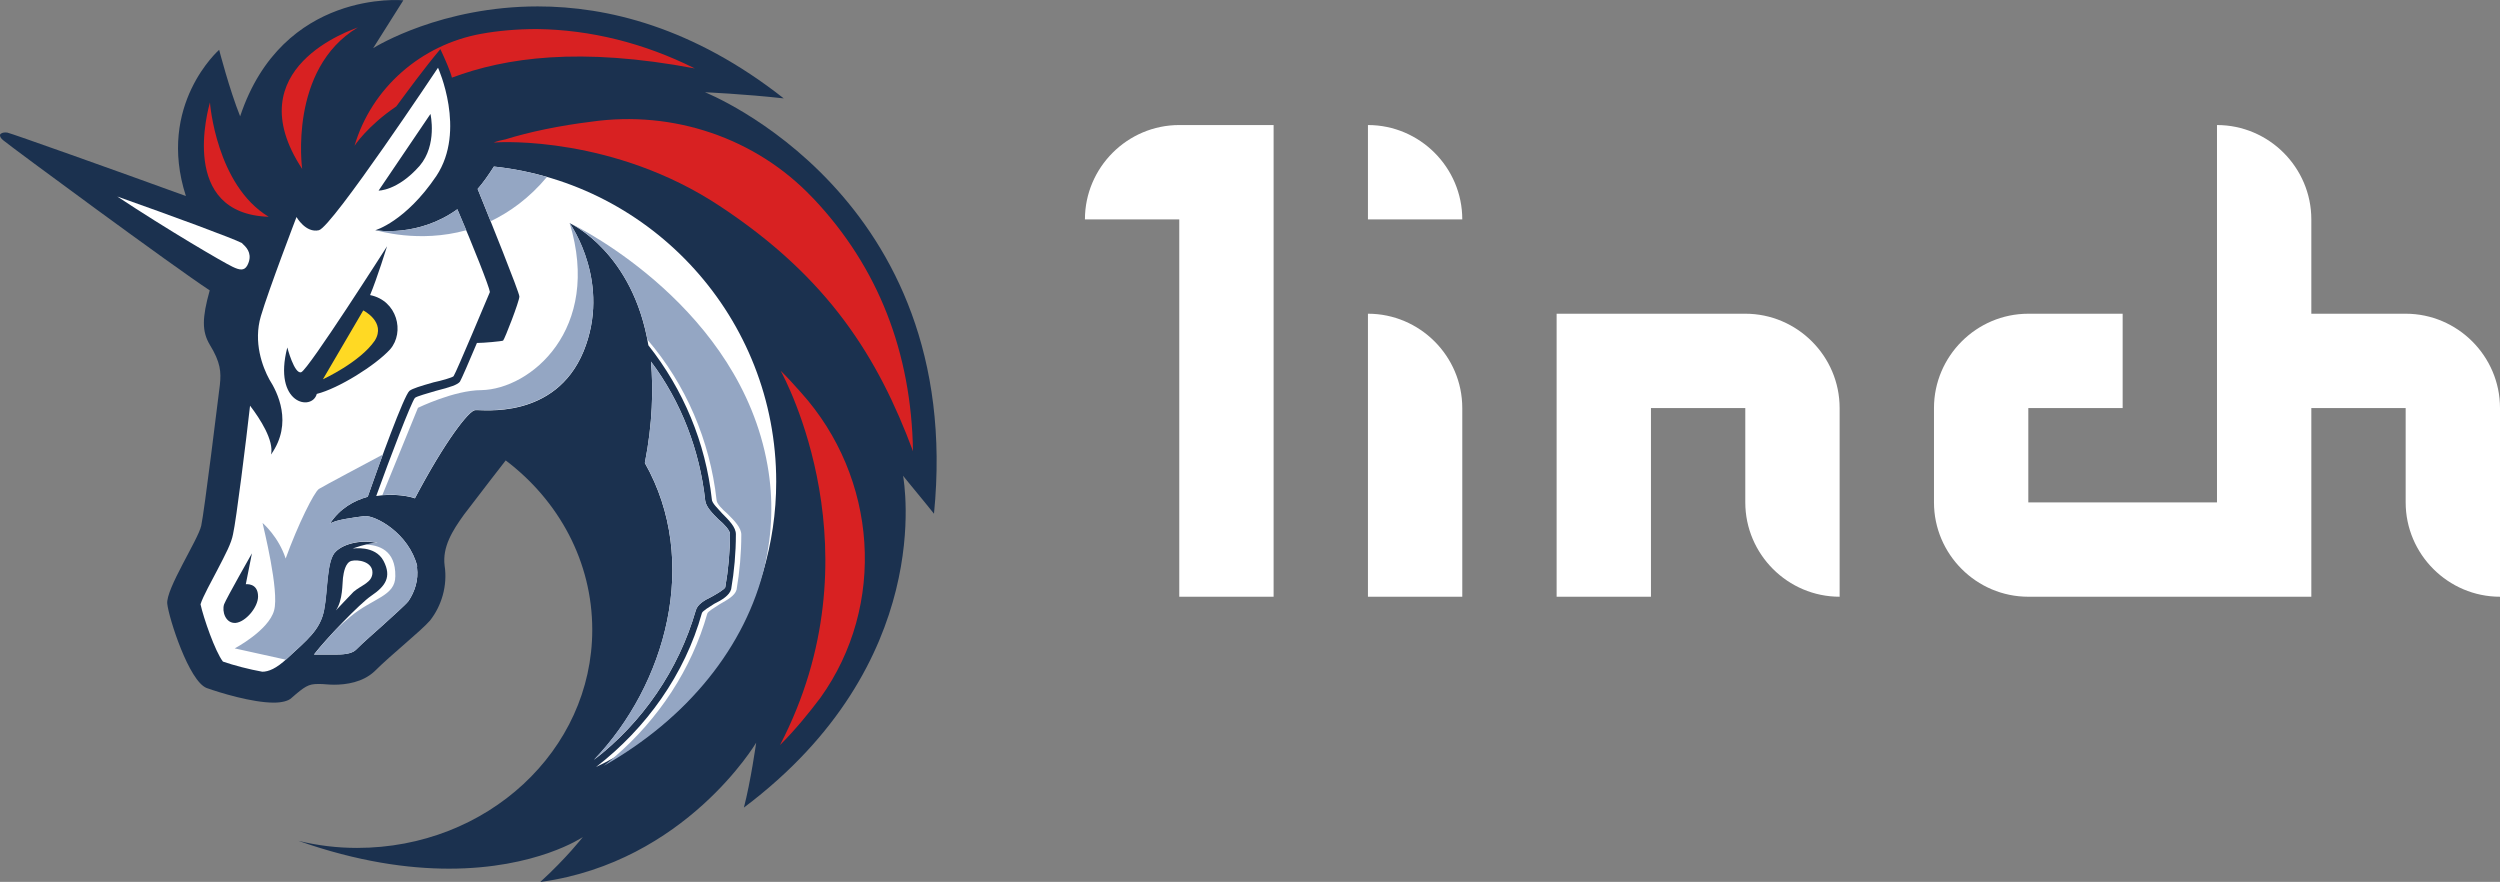
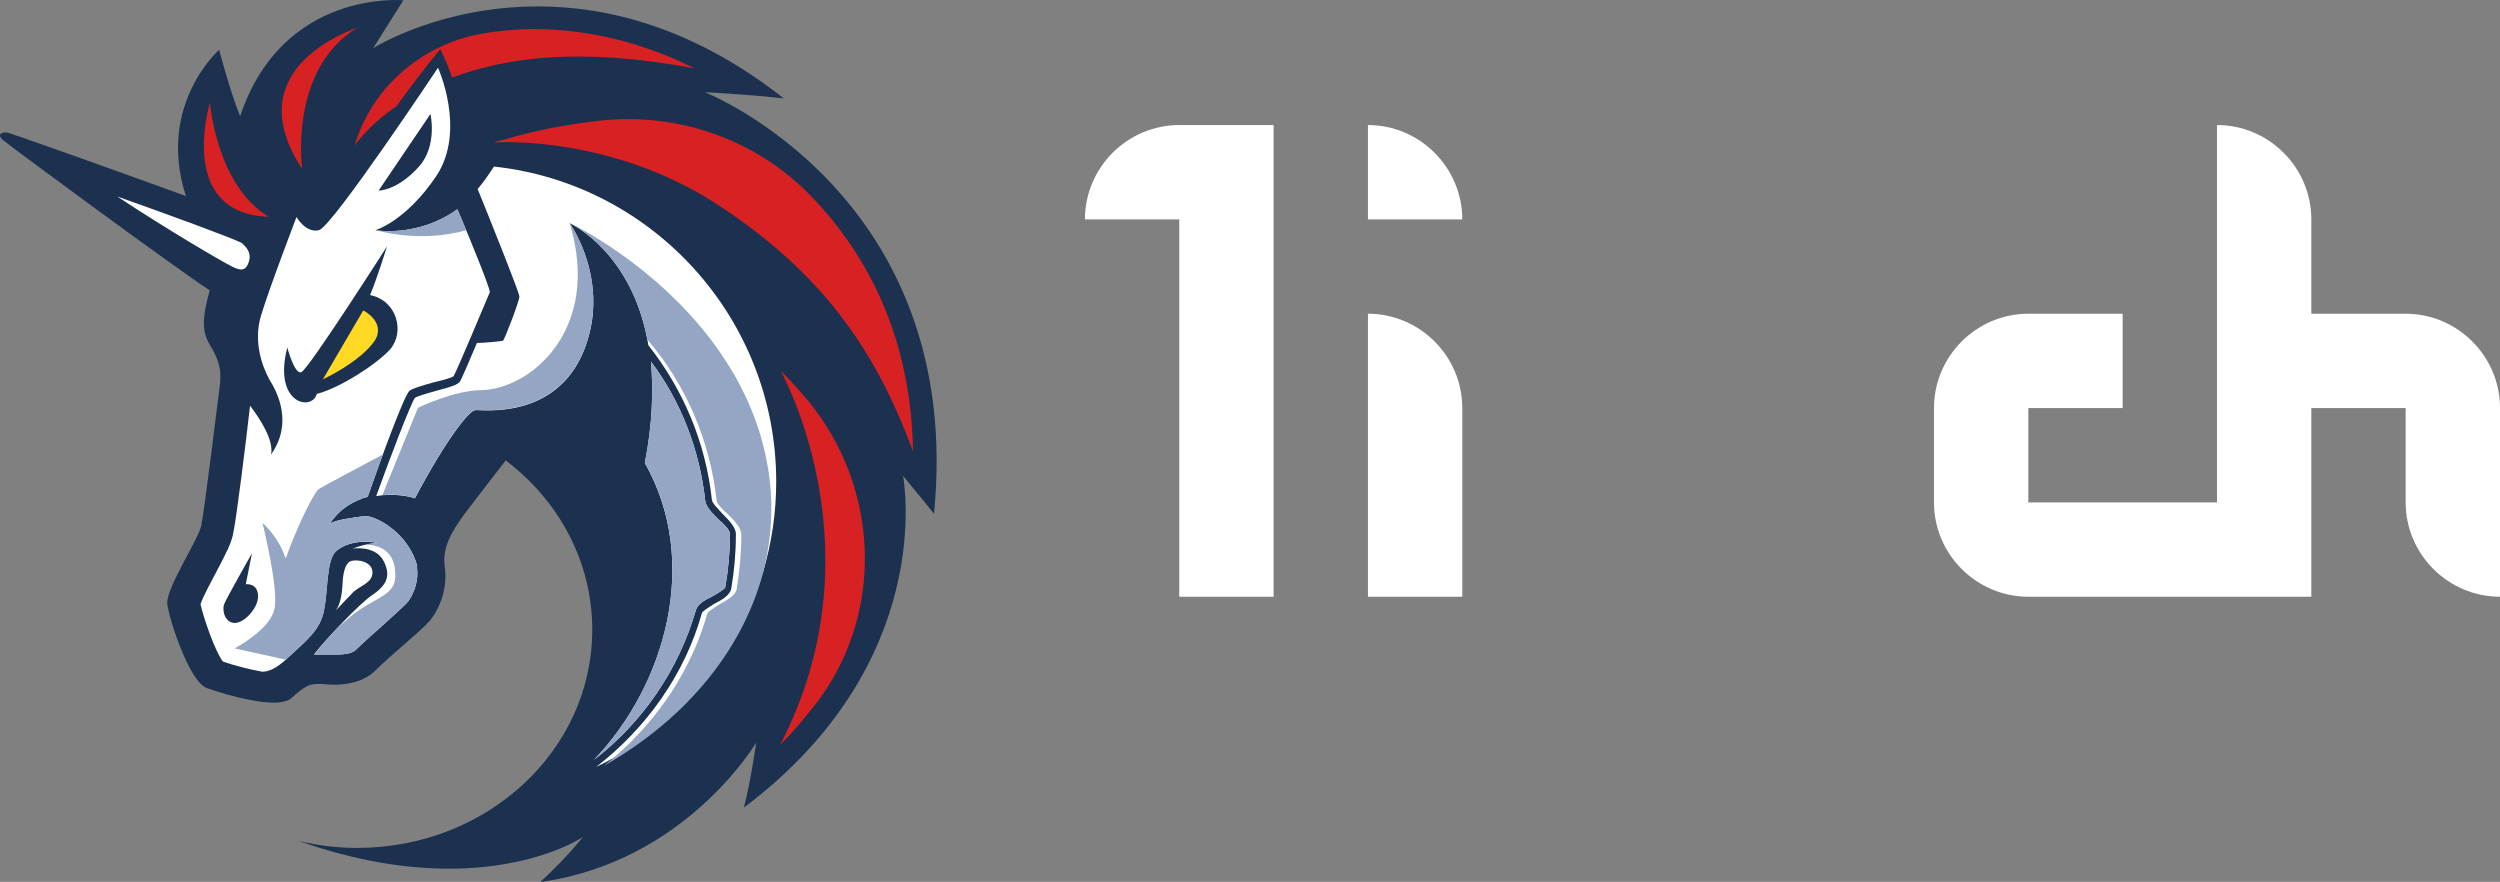
<svg xmlns="http://www.w3.org/2000/svg" version="1.1" id="oneinch" x="0px" y="0px" viewBox="84.98 112.98 1060.02 373.92" style="enable-background:new 0 0 1280 600;" xml:space="preserve">
  <rect x="84.98" y="112.98" width="1060.02" height="373.92" fill="#808080" stroke="none" />
  <style type="text/css">
	.st0{fill:#FFFFFF;}
	.st1{fill:#1B314F;}
	.st2{fill:#94A6C3;}
	.st3{fill:#FFD923;}
	.st4{fill:#D82122;}
</style>
  <g>
    <path class="st0" d="M545,206h40v160h40V166h-40C563,166,545,184,545,206z" />
    <path class="st0" d="M665,246v120h40v-80C705,264,687,246,665,246z" />
-     <path class="st0" d="M825,246h-80v120h40v-80h40v40c0,22,18,40,40,40v-80C865,264,847,246,825,246z" />
    <path class="st0" d="M1105,246h-40v-40c0-22-18-40-40-40v160h-80v-40h40v-40h-40c-22,0-40,18-40,40v40c0,22,18,40,40,40h120v-80h40   v40c0,22,18,40,40,40v-80C1145,264,1127,246,1105,246z" />
    <path class="st0" d="M665,166v40h40C705,184,687,166,665,166z" />
  </g>
  <g>
    <path class="st1" d="M383.9,152.1c0,0,16.4,0.7,33.4,2.6c-38.4-30.2-74.8-39-104.3-39c-40.7,0-68.2,16.7-69.8,17.7l12.8-20.3   c0,0-51.2-4.9-69.2,49.2c-4.6-11.5-8.9-28.2-8.9-28.2s-26.6,23.3-14.1,62c-30.5-11.1-74.1-26.6-75.7-26.9c-2.3-0.3-3,0.7-3,0.7   s-0.7,1,1.3,2.6c3.6,3,72.5,53.8,87.5,63.6c-3.3,11.8-3.3,17.4,0,23c4.6,7.5,4.9,11.5,4.3,17.1c-0.7,5.6-6.6,53.8-7.9,59.7   c-1.3,5.9-15.1,26.9-14.4,33.1c0.7,6.2,9.2,32.8,16.7,35.7c5.6,2,19.3,6.2,28.5,6.2c3.3,0,6.2-0.7,7.5-2c5.6-4.9,7.2-5.9,11.1-5.9   h1c1.6,0,3.6,0.3,5.9,0.3c5.2,0,12.1-1,17.1-5.6c7.2-7.2,19.7-17.1,23.6-21.6c4.9-6.2,7.5-14.8,6.2-23.3c-1-7.9,3.3-14.8,8.2-21.6   c6.2-8.2,17.7-23,17.7-23c22.6,17.1,36.7,43,36.7,71.8c0,51.2-44.6,92.5-99.7,92.5c-8.5,0-16.7-1-24.9-3   c25.2,8.9,46.6,11.8,63.9,11.8c37.1,0,56.7-13.4,56.7-13.4s-6.9,8.9-18,19h0.3c61.3-8.5,91.2-59,91.2-59s-2.3,16.4-5.2,27.5   c81.6-61.3,67.9-138,67.5-140.7c0.7,1,8.9,10.8,13.1,16.1C494.4,195.7,383.9,152.1,383.9,152.1" />
    <g>
      <path class="st0" d="M380,371.8c0.7-2.6,3.6-4.3,6.9-5.9c2.3-1.3,5.2-3,5.6-3.9c1.3-7.5,2-15.1,2-22.6c0-1.6-2.6-4.3-4.9-6.2    c-2.6-2.6-5.2-5.2-5.6-7.9c-2.3-21.3-10.2-42-23-59c1,11.8,0.7,26.2-2.6,43c23.6,41.6,8.9,94.1-21.6,125.9    C357.3,419.4,372.7,397.1,380,371.8z" />
      <path class="st0" d="M261.9,353.1c-3.6-14.1-17.7-21.6-22.3-21.3c-5.2,0.7-12.5,1.6-14.8,3.3c4.3-6.6,10.2-9.8,16.1-11.5    c4.9-14.1,15.4-43,17.7-44.9c1.3-1,4.6-2,10.2-3.6c3.3-0.7,7.9-2,8.5-2.6c1.3-2,14.4-33.4,15.4-35.7c-0.3-2.3-6.9-19-13.8-35.1    c-16.7,12.1-34.8,8.9-34.8,8.9s12.8-3.6,25.9-23c12.8-19.3,0.7-45.9,0.7-45.9s-44.9,67.5-50.5,68.9c-5.6,1.3-9.5-5.6-9.5-5.6    s-11.8,30.8-15.1,42c-3.3,11.1,0.7,21.6,3.6,26.9c3.3,5.2,10.2,18.4,0.7,31.8c1.3-5.9-4.6-15.1-8.9-20.7    c-1.6,14.4-5.9,48.9-7.2,54.4c-0.7,3.9-3,8.2-6.9,15.7c-2,3.9-5.9,10.8-6.9,14.1c1.3,5.9,6.2,20,9.5,24.3    c4.6,1.6,11.1,3.3,16.7,4.3c2.6,0,5.9-1.3,10.5-5.6c8.5-7.9,14.1-12.1,15.7-20.7c1.6-8.2,1-21,4.9-24.6c3.6-3.6,11.5-5.2,17.7-3.6    c-4.9,0-10.5,2.3-10.5,2.3s9.5-1.6,13.1,5.2c3.6,6.9,0.7,10.8-5.2,14.8c-4.9,3.3-19.3,18.4-24.3,24.9h3h1.3h2h3.6    c3.9,0,6.6-0.7,7.9-2c3.3-3.3,7.5-6.9,11.5-10.5c3.9-3.6,9.5-8.5,10.8-10.2c2.6-3.9,4.3-8.9,3.6-14.1V353.1z M245.5,193.8l22-32.5    c0,0,3,13.1-4.6,22C253.4,194.1,245.2,193.8,245.5,193.8z M184.9,377.1c-4.3,0.3-5.9-4.9-4.9-7.9c1-2.6,11.8-21.6,11.8-21.6    l-2.6,13.1c0,0,5.2-0.7,5.2,5.2C194.4,370.5,189.1,376.7,184.9,377.1z M219.3,280c-2,7.5-18.7,4.3-12.5-19.7c0,0,3,11.5,5.9,10.5    c3-1,36.4-53.4,36.4-53.4s-4.3,13.8-7.2,20.7c11.5,2.3,14.8,15.7,8.5,23C244.2,267.9,228.5,277.7,219.3,280z" />
      <path class="st0" d="M294.4,183.6c-2.3,3.6-4.6,6.9-6.9,9.5c4.9,12.1,17.7,43.9,17.7,45.6c0,2-6.2,18-6.9,18.7    c-0.7,0.3-8.2,1-11.1,1c-3.3,7.9-6.6,15.4-7.2,16.4c-1,1.3-3.9,2.3-10.2,3.9c-3.3,1-8.2,2.3-8.9,3c-1.6,2-10.5,25.2-16.4,41.6    c7.9-1.3,14.8,0.3,16.4,1c12.8-24.3,23-37.4,25.6-37.4c2.6-0.3,33.8,4.3,45.9-24.9c11.8-28.9-5.2-53.4-5.9-54.4    c0.7,0.3,26.9,12.5,33.4,51.8c14.8,18.7,24.3,41.3,26.9,65.3c0,1.6,2.6,3.9,4.3,5.9c3,3,5.9,5.9,5.9,8.9c0,7.9-0.7,15.7-2,23.3    c-0.7,2.6-3.9,4.6-7.2,6.2c-2,1.3-4.9,3-5.2,3.9c-7.2,25.9-23.6,48.9-44.9,65.3c45.2-21.6,76.4-67.9,76.4-121    C414.1,247.9,361.6,190.8,294.4,183.6z" />
      <path class="st0" d="M242.9,355.7c0-4.6-6.2-5.6-8.9-4.9c-2.6,0.7-3.3,4.9-3.6,7.2c-0.3,2.3,0,9.5-3,13.8c0.7-0.7,5.2-5.6,7.5-7.9    C238.3,361,242.9,360,242.9,355.7z" />
      <path class="st0" d="M189.8,225.6c2.3-4.3,0.3-7.2-1.6-8.9c-0.3-0.3-0.7-0.7-0.7-0.7c-3.9-2-28.5-11.1-52.8-19.7    c21.3,14.1,44.9,27.9,48.9,29.8C186.5,227.5,188.5,227.9,189.8,225.6z" />
    </g>
    <g>
      <path class="st2" d="M282.7,210.6c-1.2-2.9-2.5-5.9-3.8-8.9c-16.3,11.8-33.8,9-34.7,8.9C245.1,210.7,262.5,216.2,282.7,210.6z" />
-       <path class="st2" d="M316.9,188c-7.3-2.1-14.8-3.6-22.5-4.4c-2.3,3.6-4.6,6.9-6.9,9.5c1.4,3.4,3.4,8.3,5.5,13.7    C301.1,202.9,309.4,197,316.9,188z" />
      <path class="st2" d="M261.9,353.1c-3.6-14.1-17.7-21.6-22.3-21.3c-5.2,0.7-12.5,1.6-14.8,3.3c4.3-6.6,10.2-9.8,16.1-11.5    c1.7-4.8,4-11.3,6.4-17.9c-5.6,3-25.4,13.5-27.1,14.6c-2,1.3-8.9,15.1-14.1,29.5c-3-9.2-9.5-14.8-9.8-15.1    c0.3,1.6,7.2,28.9,4.9,37.1c-2.3,8.5-16.7,16.1-16.7,16.1l21.7,4.8c0.2-0.2,0.4-0.4,0.6-0.6c8.5-7.9,14.1-12.1,15.7-20.7    c1.6-8.2,1-21,4.9-24.6c3.6-3.6,11.5-5.2,17.7-3.6c-1.8,0-3.6,0.3-5.3,0.7c5.6,0.1,13,2.2,12.8,13.4c0,8.5-9.5,9.2-19,17.1    c-1.9,1.6-4,3.4-6.1,5.4c0,0,0,0,0,0c-3.8,4.1-7.3,8.1-9.3,10.7h9.8c3.9,0,6.6-0.7,7.9-2c3.3-3.3,7.5-6.9,11.5-10.5    c3.9-3.6,9.5-8.5,10.8-10.2c2.6-3.9,4.3-8.9,3.6-14.1V353.1z" />
      <path class="st2" d="M289.1,278.4c-11.5,0-26.9,7.5-26.9,7.5l-15.1,37c6.7-0.6,12.3,0.7,13.8,1.3c12.8-24.3,23-37.4,25.6-37.4    c2.6-0.3,33.8,4.3,45.9-24.9c11.8-28.9-5.2-53.4-5.9-54.4C340.3,252.8,309.8,278,289.1,278.4z" />
      <path class="st2" d="M380,371.8c0.7-2.6,3.6-4.3,6.9-5.9c2.3-1.3,5.2-3,5.6-3.9c1.3-7.5,2-15.1,2-22.6c0-1.6-2.6-4.3-4.9-6.2    c-2.6-2.6-5.2-5.3-5.6-7.9c-2.3-21.3-10.2-42-23-59c1,11.8,0.7,26.2-2.6,42.9c23.6,41.6,8.9,94.1-21.6,125.9    C357.3,419.4,372.7,397.1,380,371.8z" />
      <path class="st2" d="M410.4,310.2c-11.7-66.2-78.7-100.3-83.8-102.6c2.1,1,25.9,13.1,32.9,49.4c16.3,19,26.5,42.8,29.3,67.9    c0,1.6,2.3,3.9,4.6,5.9c3,3,5.9,5.9,5.9,8.9c0,7.9-0.7,15.7-2,23.3c-0.7,2.6-3.9,4.3-7.2,6.2c-2,1.3-4.9,3-5.2,3.9    c-6.7,23.7-20.7,44.8-39.3,60.8c-1.5,1.3-3,2.5-4.6,3.8c35.3-20,60.2-50.4,68.3-85C412.4,339,413,324.7,410.4,310.2z" />
    </g>
    <path class="st3" d="M221.9,273.8l17.1-29.2c0,0,9.8,4.9,4.9,12.8C237.6,266.6,221.9,273.8,221.9,273.8" />
    <g>
      <path class="st4" d="M416,270.2c1.6,3,42,77.4-0.3,158.7c6.6-6.6,12.1-13.4,17.1-20c28.2-39.3,24.3-93.4-8.2-129.5    C421.9,276.4,419,273.1,416,270.2z" />
      <path class="st4" d="M472.1,304.3c-0.7-42-14.8-78-42-106.9c-0.3-0.3-0.3-0.3-0.7-0.7c-23.9-25.2-59-37.1-93.8-32.1    c-13.1,1.6-26.2,4.3-36.4,7.5c-1.6,0.3-3.3,0.7-4.9,1.3h0.7c2.6-0.3,50.5-2.6,95.1,26.9C436.4,230.8,457.3,264.6,472.1,304.3z" />
      <path class="st4" d="M379.6,142c-21.6-10.8-44.3-16.4-66.9-16.7c-8.5,0-16.4,0.7-23.6,2c-25.6,4.6-46.6,23-53.8,47.5    c0,0,5.2-8.2,17.7-16.7c4.6-6.2,11.8-16.1,18.7-24.3c2,4.3,4.3,9.5,4.9,12.1C299.3,137.4,330.8,132.8,379.6,142z" />
      <path class="st4" d="M174,156.4c-0.7,2.6-13.4,47.2,24.9,48.5C176.7,191.5,174,156.7,174,156.4z" />
      <path class="st4" d="M236.7,124.6c-2.3,1-51.8,17.1-23.6,60C213.1,184.6,207.2,142.3,236.7,124.6z" />
    </g>
  </g>
</svg>